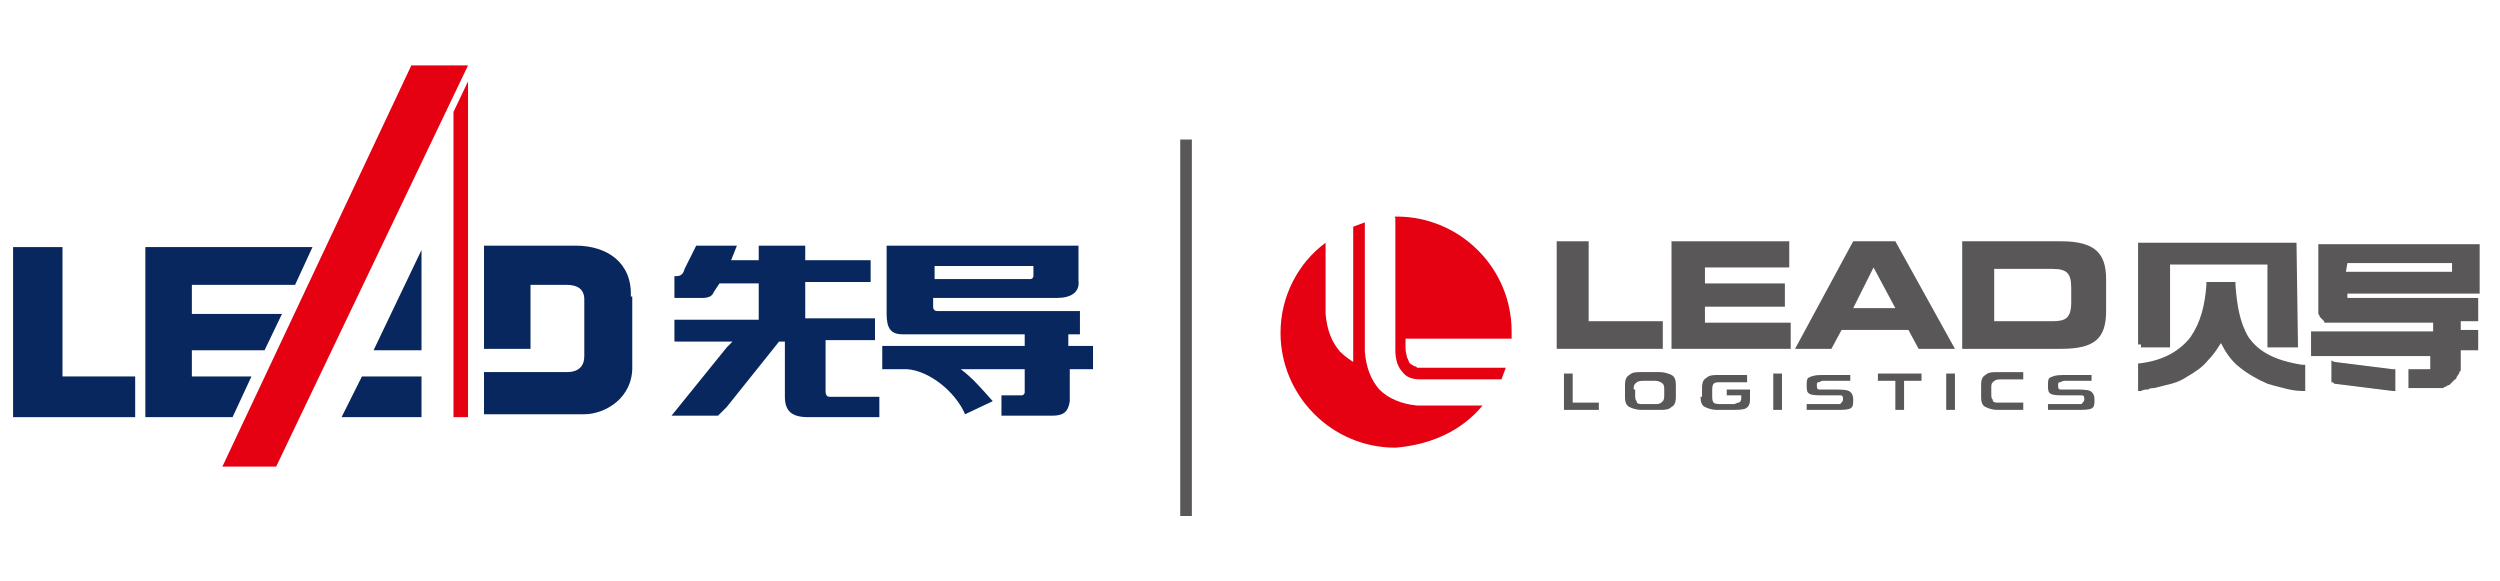
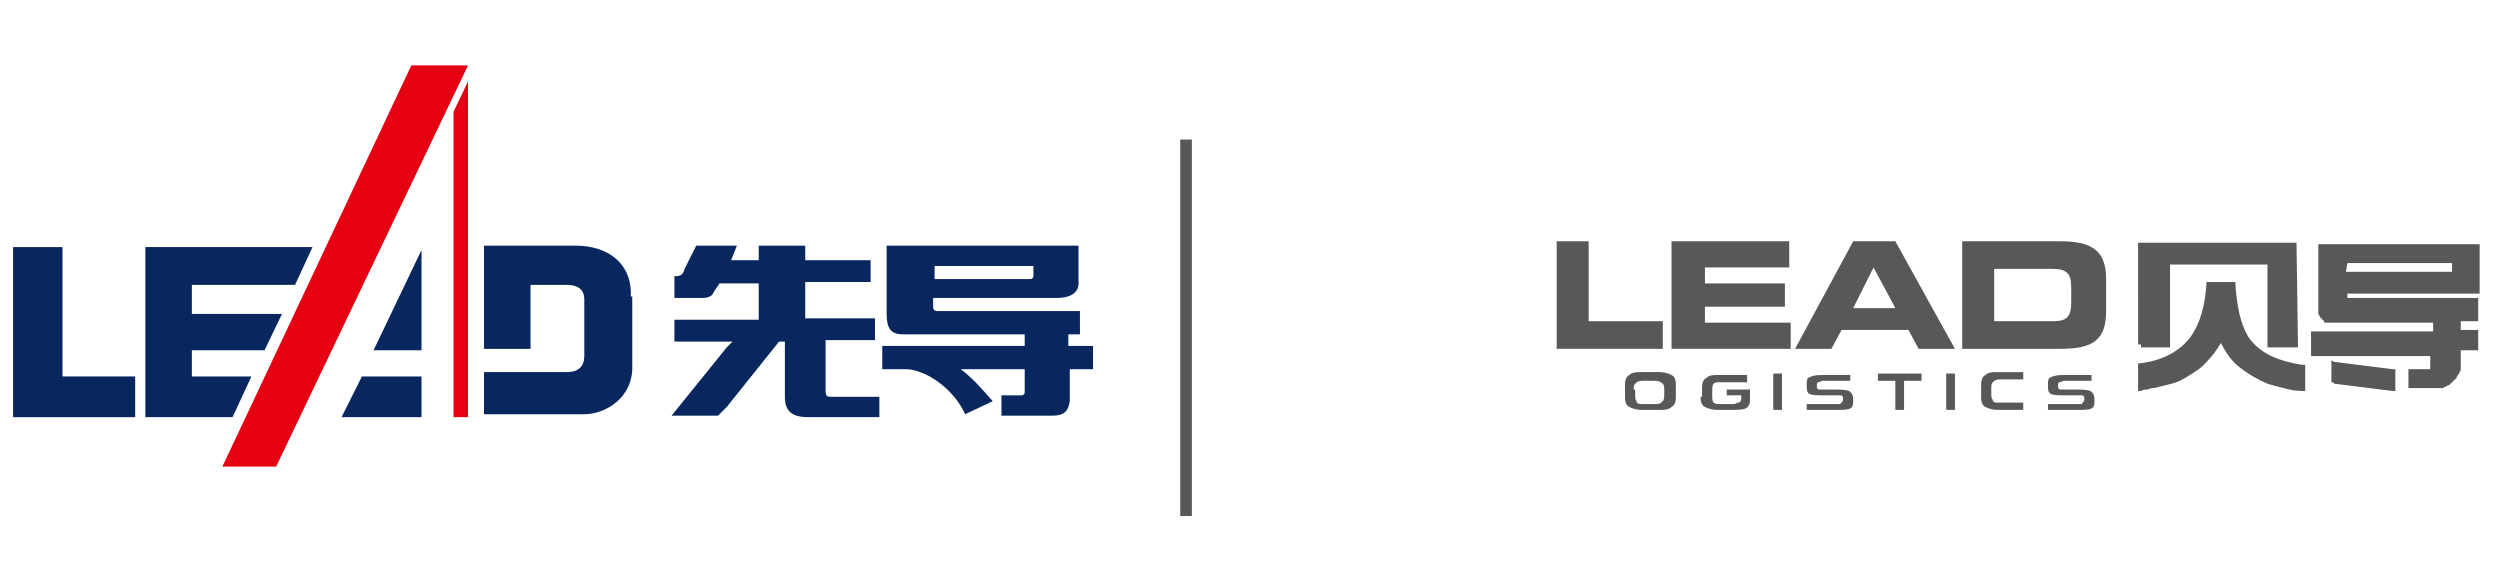
<svg xmlns="http://www.w3.org/2000/svg" version="1.1" id="图层_1" x="0px" y="0px" viewBox="0 0 172 40" style="enable-background:new 0 0 172 40;" xml:space="preserve">
  <style type="text/css">
	.st0{fill-rule:evenodd;clip-rule:evenodd;fill:#E50012;}
	.st1{fill-rule:evenodd;clip-rule:evenodd;fill:#07275E;}
	.st2{fill-rule:evenodd;clip-rule:evenodd;fill:#595757;}
</style>
  <polygon class="st0" points="31.2,7.7 31.2,28.7 31.8,28.7 32,28.7 32.2,28.7 32.2,5.6 " />
  <polygon class="st0" points="28.3,4.5 15.3,32.1 19,32.1 32.2,4.5 " />
  <path class="st1" d="M21.5,17H10c0,3.9,0,7.8,0,11.7l6,0l1.3-2.8h-4.1v-1.8h5l1.2-2.5h-6.2v-2h7.1L21.5,17z" />
  <path class="st1" d="M4.3,25.9V17H0.9v8.9v2.8v0l8.4,0v-2.8H4.3z" />
  <g>
    <path class="st1" d="M29,24.1v-6.9l-3.3,6.9H29z" />
    <path class="st1" d="M23.5,28.7H29v-2.8h-4.1L23.5,28.7z" />
  </g>
  <path class="st1" d="M43.4,20.4c0.1-2.3-1.6-3.5-3.8-3.5h-6.3v7.1h3.2v-4.4h2.5c0.6,0,1.2,0.2,1.2,1v3.9c0,0.7-0.4,1.1-1.2,1.1h-5.7  v2.9h6.7c0,0,0.1,0,0.2,0c1.4,0,3.4-1.1,3.3-3.4V20.4z" />
  <g>
    <path class="st1" d="M56.8,26.9l0-3.5h3.4l0-1.5h-4.8l0-2.5h4.5l0-1.5h-4.5l0-1h-3.2l0,1h-1.9l0.4-1H50h-2.1l-0.8,1.6   C47,18.9,46.8,19,46.5,19h-0.1l0,1.5h1.9c0.4,0,0.7-0.1,0.8-0.4l0.4-0.6H50h2.2l0,2.5H50h-3.6l0,1.5H50h0.4L50,23.9l-3.8,4.7h3.2   L50,28l3.6-4.5H54l0,3.8c0,1,0.5,1.4,1.6,1.4h4.9l0-1.4h-3.4C56.9,27.3,56.8,27.2,56.8,26.9z" />
    <path class="st1" d="M73.5,23.8l0-0.8h0.8l0-1.6h-6.6h-3.2c-0.2,0-0.3-0.1-0.3-0.3l0-0.6h3.4h5.1c1,0,1.6-0.4,1.5-1.2l0-2.4h-6.6   H61l0,4.7c0,1,0.3,1.4,1.1,1.4h5.6h2.8l0,0.8h-2.8h-7l0,1.6h1.7c1.5,0.1,3.3,1.5,4,3.1l1.9-0.9c-0.8-0.9-1.4-1.6-2.2-2.2h1.6h2.8   l0,1.6c0,0.1-0.1,0.2-0.2,0.2h-1.4l0,1.4h3.5c0.8,0,1.1-0.3,1.2-1l0-2.2h1.6l0-1.6H73.5z M67.7,18.3h3.4l0,0.7   c0,0.1-0.1,0.2-0.2,0.2h-3.2h-3.4l0-0.9H67.7z" />
  </g>
  <rect x="81.2" y="9.6" class="st2" width="0.8" height="25.9" />
  <g>
-     <path class="st0" d="M96.1,14.9c4.3,0,7.9,3.5,7.9,7.9c0,0.2,0,0.4,0,0.5h-7.3V24c0,0.2,0.1,0.5,0.1,0.6c0.1,0.1,0.1,0.3,0.2,0.4   c0.1,0.1,0.2,0.1,0.3,0.2c0.1,0,0.1,0,0.2,0.1h6.1c-0.1,0.3-0.2,0.5-0.3,0.8h-5.6c-0.6,0-1-0.2-1.2-0.5c-0.3-0.3-0.5-0.8-0.5-1.5v0   v-9.1C95.9,14.9,96,14.9,96.1,14.9L96.1,14.9z M102,27.9h-4.4v0c0,0,0,0-0.1,0c-1.1-0.1-2-0.5-2.6-1.1c-0.6-0.7-0.9-1.5-1-2.6   c0,0,0-0.1,0-0.1v-8.8c-0.3,0.1-0.5,0.2-0.8,0.3v5.9v0l0,0v3.4c-0.3-0.2-0.6-0.4-0.9-0.7c-0.6-0.7-0.9-1.5-1-2.6c0,0,0-0.1,0-0.1   v-4.8c-1.9,1.4-3.1,3.7-3.1,6.2c0,4.3,3.5,7.9,7.9,7.9C98.5,30.6,100.6,29.6,102,27.9z" />
    <path class="st2" d="M123.5,24h2.5l0.7-1.3h4.6l0.7,1.3h2.5l-4.1-7.4h-2.9L123.5,24L123.5,24z M128.9,18.4l1.5,2.8h-2.9L128.9,18.4   z" />
    <path class="st2" d="M135,24h6.8c2.3,0,3.1-0.7,3.1-2.6v-2.2c0-1.8-0.8-2.6-3.1-2.6H135V24L135,24z M137.2,18.5h4   c1,0,1.3,0.3,1.3,1.3v1c0,1.1-0.4,1.3-1.3,1.3h-4V18.5z" />
    <polygon class="st2" points="107.1,24 114.4,24 114.4,22.1 109.3,22.1 109.3,16.6 107.1,16.6  " />
    <polygon class="st2" points="115,24 123.2,24 123.2,22.2 117.3,22.2 117.3,21.1 122.8,21.1 122.8,19.5 117.3,19.5 117.3,18.4    123.1,18.4 123.1,16.6 115,16.6  " />
-     <polygon class="st2" points="107.6,28.2 110,28.2 110,27.7 108.3,27.7 108.2,27.7 108.2,27.6 108.2,25.7 107.6,25.7  " />
    <path class="st2" d="M111.8,27.3c0,0.4,0.1,0.6,0.3,0.7c0.2,0.1,0.5,0.2,0.8,0.2h1.3c0.3,0,0.6,0,0.8-0.2c0.2-0.1,0.3-0.3,0.3-0.7   v-0.8c0-0.4-0.1-0.6-0.3-0.7c-0.2-0.1-0.5-0.2-0.8-0.2h-1.3c-0.3,0-0.6,0-0.8,0.2c-0.2,0.1-0.3,0.3-0.3,0.7V27.3L111.8,27.3z    M112.4,26.8c0-0.2,0-0.3,0.1-0.4c0.1-0.1,0.2-0.2,0.5-0.2h0.9c0.2,0,0.4,0.1,0.5,0.2c0.1,0.1,0.1,0.3,0.1,0.4v0.3   c0,0.2,0,0.4-0.1,0.5c-0.1,0.1-0.2,0.2-0.4,0.2h-1c-0.2,0-0.4,0-0.4-0.2c-0.1-0.1-0.1-0.2-0.1-0.5V26.8z" />
    <path class="st2" d="M117,27.3c0,0.4,0.1,0.6,0.3,0.7c0.2,0.1,0.5,0.2,0.8,0.2h1c0.4,0,0.8,0,1-0.1c0.2-0.1,0.3-0.3,0.3-0.6v-0.7   h-1.6v0.4h0.9h0.1v0.1v0.1c0,0.2-0.1,0.3-0.2,0.3c-0.1,0-0.2,0.1-0.3,0.1h-0.9c-0.2,0-0.4,0-0.5-0.1c-0.1-0.1-0.1-0.3-0.1-0.5v-0.3   c0-0.2,0-0.4,0.1-0.5c0.1-0.1,0.2-0.1,0.5-0.1h1.8v-0.5h-2c-0.3,0-0.6,0-0.8,0.2c-0.2,0.1-0.3,0.3-0.3,0.7V27.3z" />
    <rect x="122" y="25.7" class="st2" width="0.6" height="2.5" />
    <path class="st2" d="M124.4,28.2h1.9c0.5,0,0.8,0,1-0.1c0.2-0.1,0.2-0.3,0.2-0.6c0-0.3-0.1-0.5-0.3-0.6c-0.2-0.1-0.6-0.1-1.2-0.1   c-0.4,0-0.7,0-0.8,0c-0.2,0-0.2-0.1-0.2-0.3c0-0.1,0-0.2,0.1-0.2c0.1,0,0.2-0.1,0.3-0.1h1.9v-0.4h-2c-0.5,0-0.7,0.1-0.9,0.2   c-0.1,0.1-0.1,0.3-0.1,0.5c0,0.3,0,0.5,0.2,0.6c0.2,0.1,0.5,0.1,1.1,0.1c0.5,0,0.8,0,1,0c0.2,0,0.2,0.1,0.2,0.3   c0,0.1-0.1,0.2-0.2,0.3c-0.1,0-0.2,0-0.3,0h-2V28.2z" />
    <polygon class="st2" points="129.2,26.2 130.3,26.2 130.4,26.2 130.4,26.3 130.4,28.2 131,28.2 131,26.3 131,26.2 131.1,26.2    132.2,26.2 132.2,25.7 129.2,25.7  " />
    <rect x="133.9" y="25.7" class="st2" width="0.6" height="2.5" />
    <path class="st2" d="M136.3,27.3c0,0.4,0.1,0.6,0.3,0.7c0.2,0.1,0.5,0.2,0.8,0.2h1.8v-0.5c0,0-0.1,0-0.1,0h-1.6   c-0.2,0-0.4,0-0.4-0.2c-0.1-0.1-0.1-0.2-0.1-0.5v-0.3c0-0.2,0-0.3,0.1-0.4c0.1-0.1,0.2-0.2,0.5-0.2h1.6l0,0v-0.5l0,0l-0.1,0h-1.7   c-0.3,0-0.6,0-0.8,0.2c-0.2,0.1-0.3,0.3-0.3,0.7V27.3z" />
    <path class="st2" d="M141,28.2h1.9c0.5,0,0.8,0,1-0.1c0.2-0.1,0.2-0.3,0.2-0.6c0-0.3-0.1-0.5-0.3-0.6c-0.2-0.1-0.6-0.1-1.2-0.1   c-0.4,0-0.7,0-0.8,0c-0.2,0-0.2-0.1-0.2-0.3c0-0.1,0-0.2,0.1-0.2c0.1,0,0.2-0.1,0.3-0.1h1.9v-0.4h-2c-0.5,0-0.7,0.1-0.9,0.2   c-0.1,0.1-0.1,0.3-0.1,0.5c0,0.3,0,0.5,0.2,0.6c0.2,0.1,0.5,0.1,1.1,0.1c0.5,0,0.8,0,1,0c0.2,0,0.2,0.1,0.2,0.3   c0,0.1-0.1,0.2-0.2,0.3c-0.1,0-0.2,0-0.3,0h-2V28.2z" />
    <polygon class="st2" points="160.4,26.2 160.4,25.1 160.4,25 160.4,24.8 160.6,24.9 160.6,24.9 164.6,25.4 164.7,25.4 164.8,25.4    164.8,25.6 164.8,25.6 164.8,26.7 164.8,26.8 164.8,26.9 164.6,26.9 164.6,26.9 160.6,26.4 160.5,26.3 160.4,26.3 160.4,26.2  " />
    <path class="st2" d="M159,24v-1.1v0v-0.1h0.1h0.1h8.2h0v0v-0.6v0h0h-6.6c0,0-0.1,0-0.1,0c0,0-0.1,0-0.1,0c0,0-0.1,0-0.1,0   c0,0-0.1,0-0.1,0c0,0-0.1,0-0.1,0c0,0-0.1,0-0.1,0c0,0-0.1,0-0.1,0c0,0-0.1,0-0.1,0c-0.1,0-0.1,0-0.1-0.1c0,0-0.1-0.1-0.1-0.1l0,0   c0,0-0.1-0.1-0.1-0.1c0,0-0.1-0.1-0.1-0.1c0,0,0-0.1-0.1-0.2c0-0.1,0-0.1,0-0.2c0-0.1,0-0.1,0-0.2c0-0.1,0-0.1,0-0.2l0-4.1l0-0.1   h0.1h0.9h9.3h0.7h0.1v0.1v2.4l0,0.1l0,0.7l0,0.1h-0.1h-9h0l0,0l0,0.3v0l0,0l0,0c0,0,0,0,0,0c0,0,0,0,0,0c0,0,0,0,0,0c0,0,0,0,0,0   l0,0c0,0,0,0,0,0l0,0c0,0,0,0,0,0l0,0c0,0,0,0,0,0c0,0,0,0,0,0h0l8.8,0h0.1h0.1v0.1v0V22v0v0.1h-0.1h-0.1h-1h0v0v0.6v0h0h1h0.1h0.1   v0.1v0V24v0v0.1h-0.1h-0.1h-1h0v0v0.7c0,0.1,0,0.2,0,0.2c0,0.1,0,0.1,0,0.2c0,0.1,0,0.1,0,0.2c0,0.1,0,0.1-0.1,0.2   c0,0.1,0,0.1-0.1,0.2c0,0.1-0.1,0.1-0.1,0.2c0,0.1-0.1,0.1-0.1,0.1c0,0-0.1,0.1-0.1,0.1v0l0,0c0,0-0.1,0.1-0.1,0.1   c0,0-0.1,0.1-0.1,0.1c0,0-0.1,0.1-0.1,0.1c-0.1,0-0.1,0-0.2,0.1c-0.1,0-0.1,0-0.2,0.1c-0.1,0-0.1,0-0.2,0c-0.1,0-0.1,0-0.2,0   c-0.1,0-0.1,0-0.2,0l-1.6,0l0,0l-0.1,0l-0.1,0v-0.1v0v-1.1v0v-0.1l0.1,0l0.1,0l0.9,0l0.1,0c0,0,0,0,0.1,0c0,0,0,0,0.1,0l0,0   c0,0,0,0,0,0c0,0,0,0,0.1,0l0,0c0,0,0,0,0,0c0,0,0,0,0,0c0,0,0,0,0,0c0,0,0,0,0-0.1c0,0,0,0,0,0c0,0,0,0,0,0c0,0,0,0,0,0l0,0l0,0   c0,0,0,0,0,0c0,0,0,0,0,0c0,0,0,0,0,0l0-0.1l0-0.7l0,0h0h-8.2h-0.1H159V24L159,24L159,24z M161.4,18.7l7.3,0h0v0l0-0.6l0,0h0h-6.8   l0,0l-0.3,0l-0.1,0l0,0l0,0L161.4,18.7L161.4,18.7L161.4,18.7z" />
    <path class="st2" d="M147.2,25c1.7-0.2,2.8-0.9,3.5-1.8c0.7-1,1-2.2,1.1-3.6l0-0.2h0.2h1.6h0.2l0,0.2c0.1,1.4,0.3,2.6,0.9,3.6   c0.7,1,1.8,1.6,3.7,1.9l0.2,0l0,0.2l0,1.4l0,0.2l-0.2,0c-0.5,0-0.9-0.1-1.3-0.2c-0.4-0.1-0.8-0.2-1.1-0.3c-0.7-0.3-1.4-0.7-2-1.2   c-0.5-0.4-0.9-1-1.2-1.6c-0.3,0.5-0.6,0.9-0.9,1.2c-0.4,0.5-0.9,0.8-1.4,1.1c-0.3,0.2-0.7,0.4-1.1,0.5c-0.4,0.1-0.8,0.2-1.2,0.3   c-0.1,0-0.3,0-0.4,0.1c-0.2,0-0.3,0-0.5,0.1l-0.2,0v-0.2v-1.3V25L147.2,25L147.2,25z M147.3,23.7v0.2h0.2h1.4h0.4l0-0.2l0-5.5   l0.2,0h6.3l0.2,0v5.5v0.2h0.2h1.7h0.2l0-0.2l-0.1-7h-1.3h-8.1h-1.5V23.7z" />
  </g>
</svg>